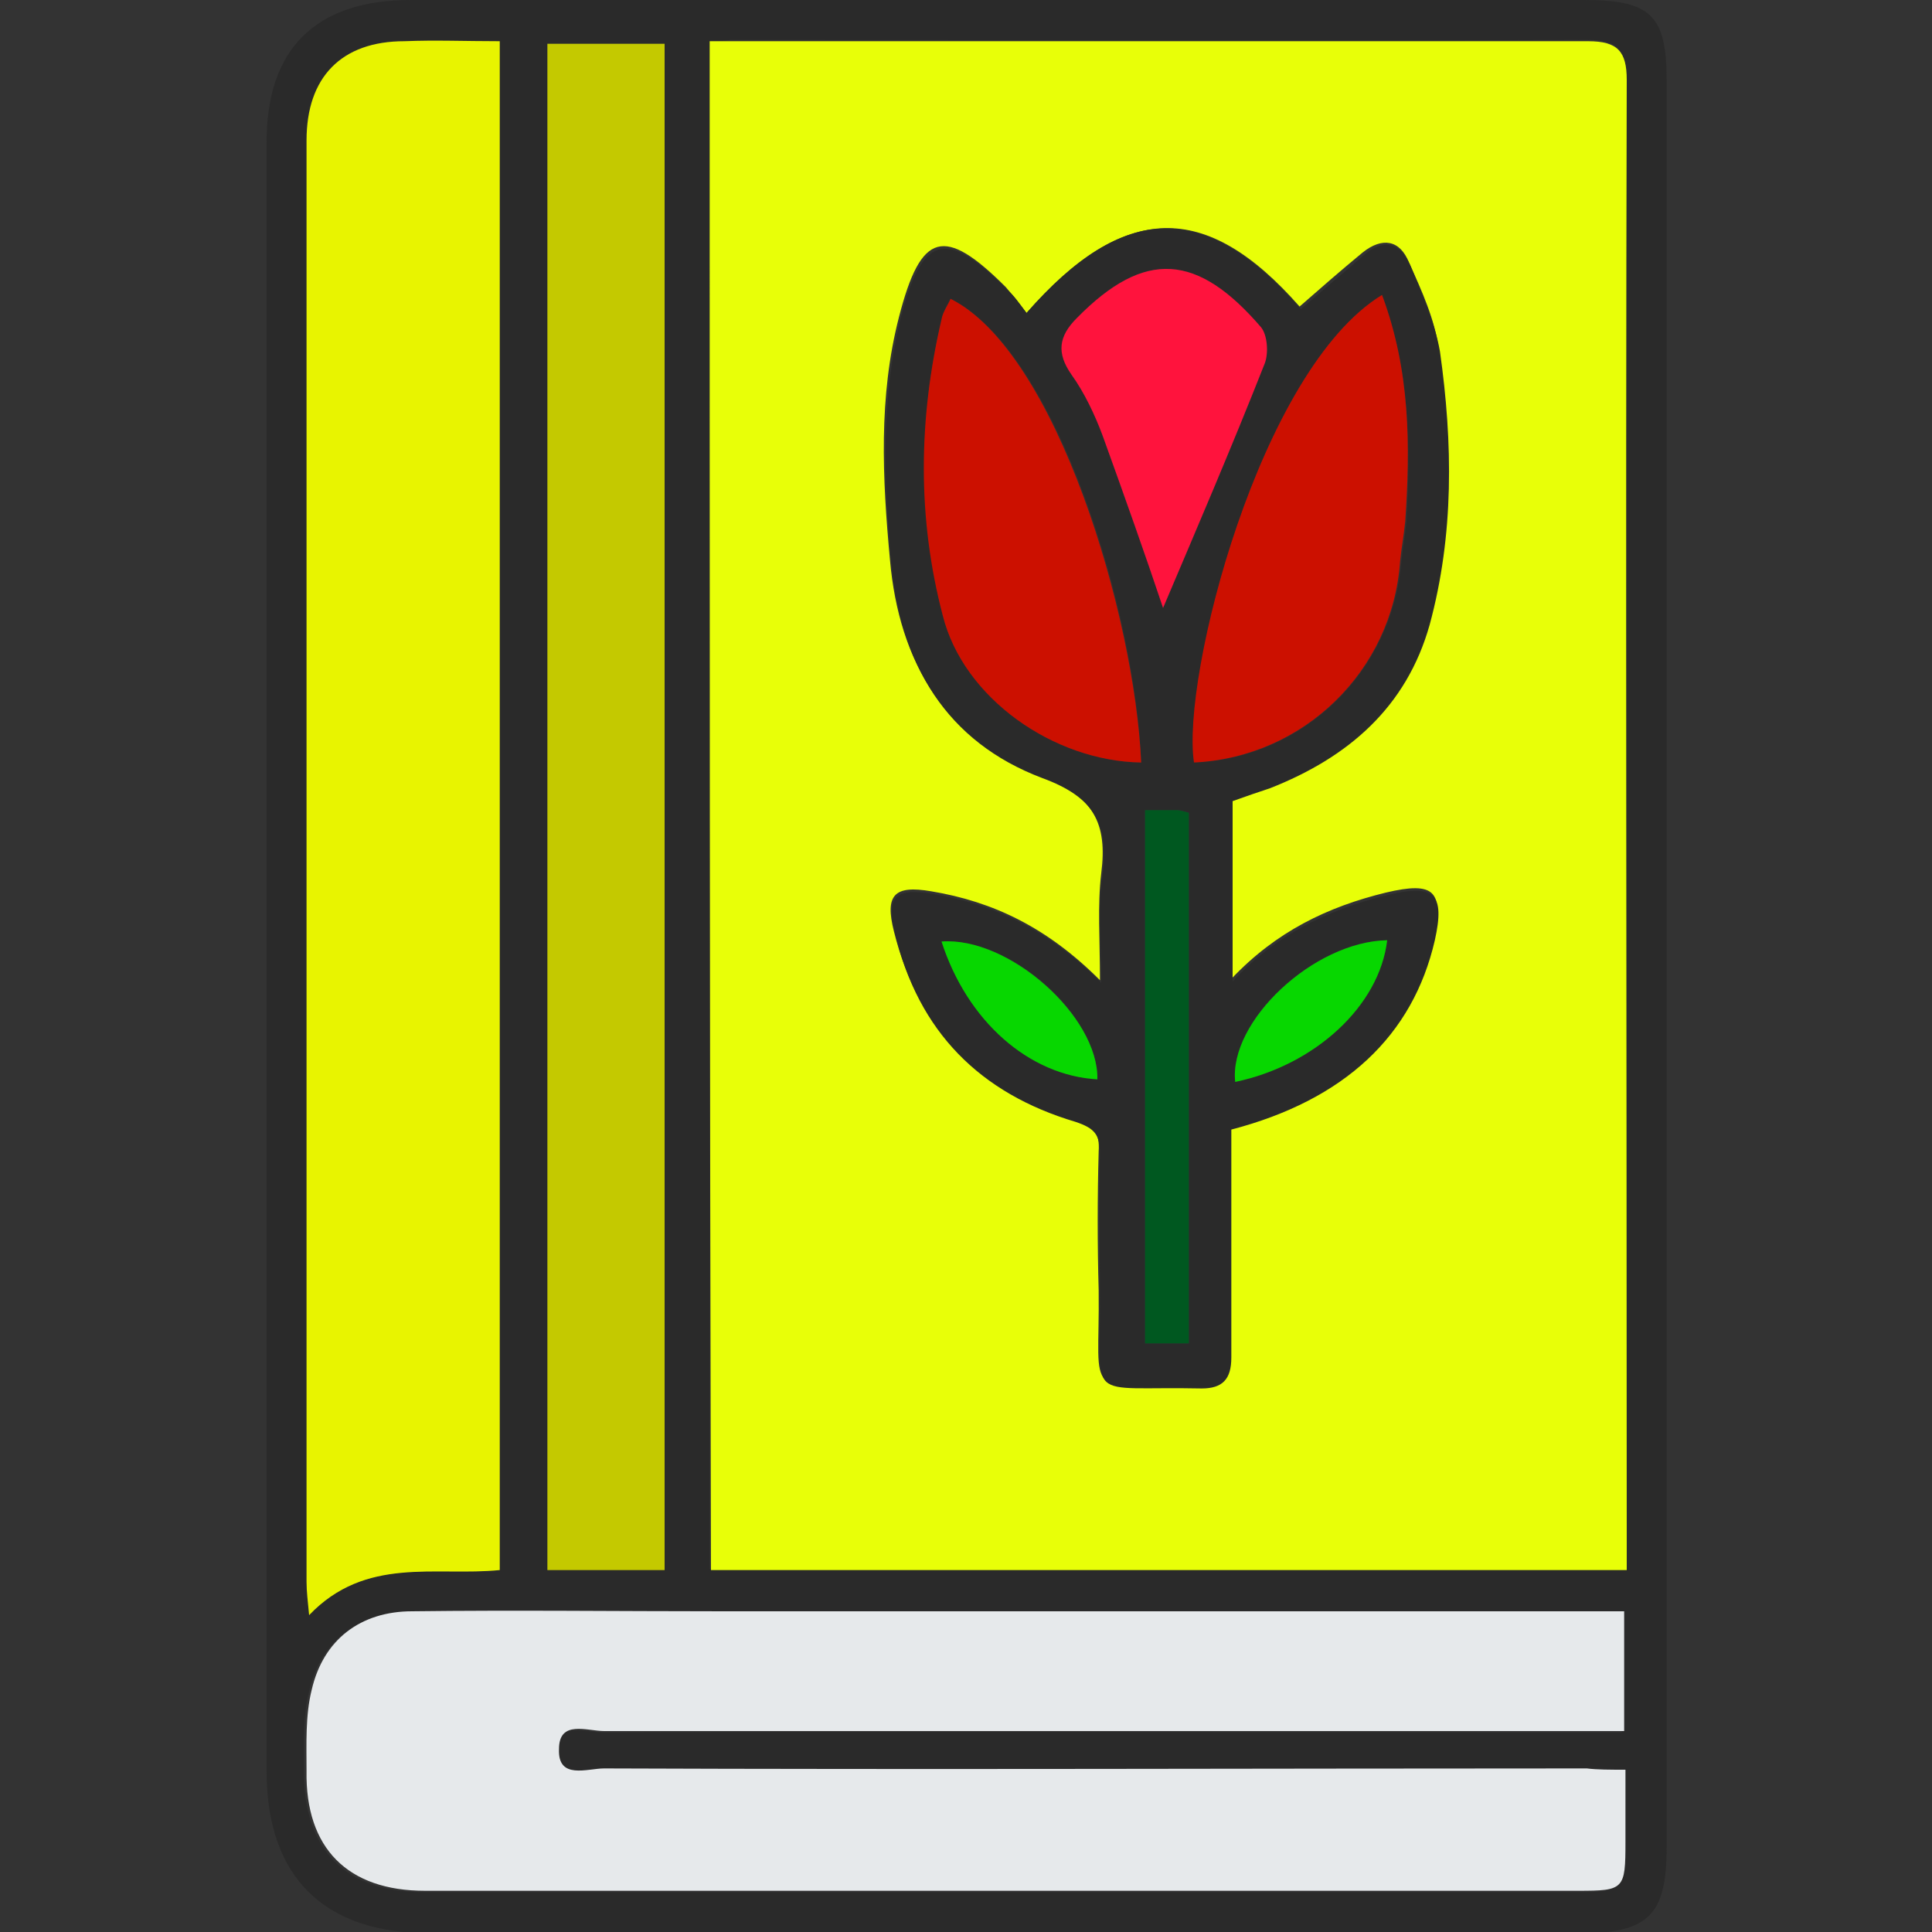
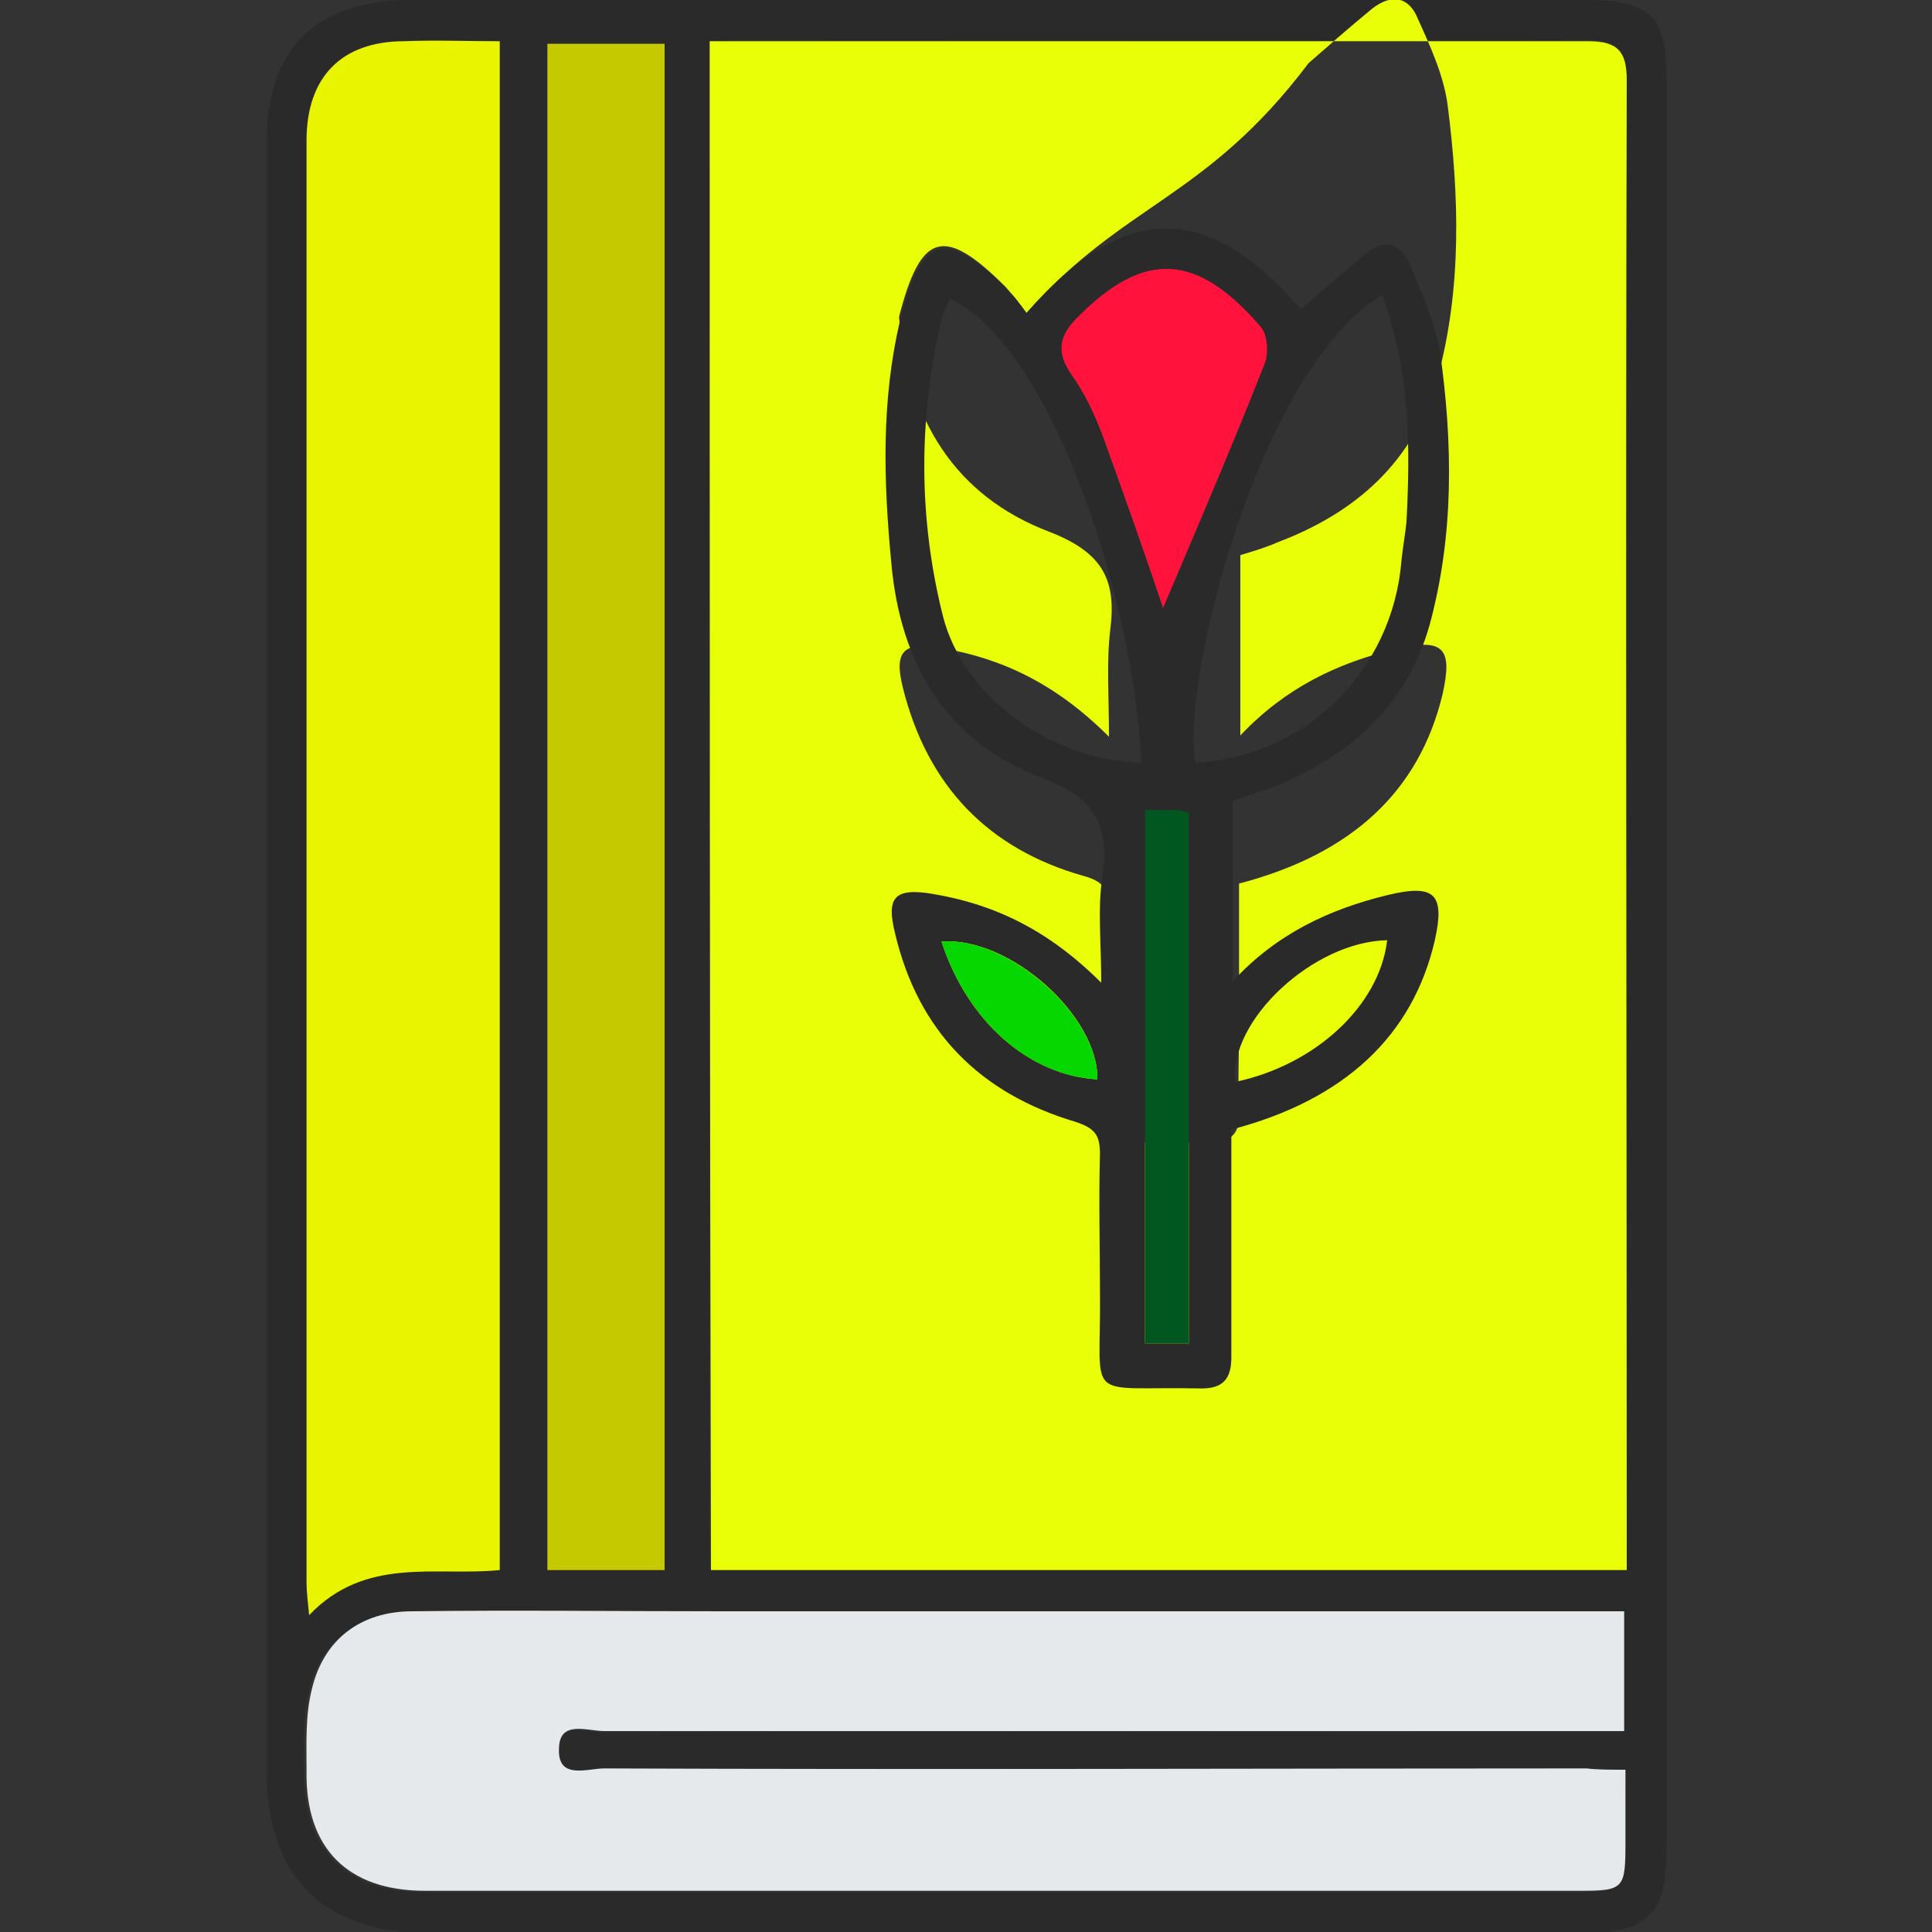
<svg xmlns="http://www.w3.org/2000/svg" version="1.1" id="Слой_1" x="0px" y="0px" viewBox="0 0 150 150" style="enable-background:new 0 0 150 150;" xml:space="preserve">
  <rect x="0" y="0" width="150" height="150" fill="#333333" stroke="none" />
  <style type="text/css"> .st0{fill:#2A2A2A;} .st1{fill:#E8FF08;} .st2{fill:#E6E9EB;} .st3{fill:#E8F400;} .st4{fill:#C4C900;} .st5{fill:#CC1000;} .st6{fill:#FF133D;} .st7{fill:#005820;} .st8{fill:#07D700;} </style>
  <g>
    <path class="st0" d="M129.4,75c0,22.8,0,45.6,0,68.4c0,5.3-1.4,6.7-6.8,6.7c-29.7,0-59.5,0-89.2,0c-8.3,0-12.7-4.4-12.7-12.6 c0-42.1,0-84.1,0-126.2C20.6,3.8,24.5,0,31.9,0C62.2,0,92.6,0,123,0c5.2,0,6.4,1.2,6.4,6.3C129.4,29.2,129.4,52.1,129.4,75z M55.1,3.2c0,39.8,0,79.2,0,118.6c23.8,0,47.3,0,71.1,0c0-0.8,0-1.5,0-2.2c0-37.8,0-75.7,0-113.5c0-2.3-0.6-3-3-3 c-22.2,0.1-44.3,0-66.5,0C56.2,3.2,55.7,3.2,55.1,3.2z M126.2,137.4c-1.3,0-2.2,0-3.2,0c-25.4,0-50.9,0-76.3,0 c-1.3,0-3.5,0.9-3.5-1.5c0.1-2.3,2.3-1.4,3.5-1.4c25.3-0.1,50.7,0,76,0c1,0,2.1,0,3.2,0c0-3.2,0-6.1,0-9.3c-1.1,0-2,0-3,0 c-22.4,0-44.7,0-67.1,0c-8,0-16,0-24,0c-4,0-6.9,2.2-7.8,6.1c-0.5,2-0.4,4.2-0.4,6.3c0,6,3.2,9.3,9.2,9.3c12.9,0,25.9,0,38.8,0 c16.9,0,33.8,0,50.7,0c3.6,0,3.7-0.1,3.7-3.8C126.2,141.3,126.2,139.6,126.2,137.4z M38.8,3.2c-2.6,0-5,0-7.4,0 c-4.9,0-7.6,2.8-7.6,7.7c0,37.3,0,74.6,0,111.9c0,0.7,0.1,1.4,0.2,2.6c4.3-4.6,9.8-3,14.8-3.5C38.8,82.2,38.8,42.9,38.8,3.2z M51.6,121.9c0-39.7,0-79.1,0-118.5c-3.2,0-6.2,0-9.1,0c0,39.6,0,79,0,118.5C45.5,121.9,48.4,121.9,51.6,121.9z" />
-     <path class="st1" d="M55.1,3.2c0.6,0,1.1,0,1.7,0c22.2,0,44.3,0,66.5,0c2.3,0,3,0.8,3,3c-0.1,37.8,0,75.7,0,113.5 c0,0.7,0,1.4,0,2.2c-23.8,0-47.3,0-71.1,0C55.1,82.4,55.1,42.9,55.1,3.2z M79.7,24.3c-0.6-0.8-1.1-1.4-1.6-2 c-4.8-4.8-6.6-4.3-8.3,2.3c-1.6,6.2-1.3,12.5-0.7,18.9c0.7,7.9,4.3,13.9,11.7,16.7c4.1,1.6,5.2,3.7,4.7,7.6 c-0.3,2.5-0.1,5.1-0.1,8.3c-4.1-4.1-8.3-6.1-13.1-6.9c-2.9-0.5-3.6,0.3-2.9,3.1c1.9,7.6,6.6,12.5,14,14.6c1.5,0.4,2,1,1.9,2.5 c-0.1,3.6-0.1,7.2,0,10.8c0.1,8.7-1.4,7.2,7.9,7.4c1.7,0,2.4-0.7,2.3-2.4c-0.1-2.2,0-4.4,0-6.6c0-3.8,0-7.5,0-11.1 c8.8-2.3,14-7.2,15.8-14.7c0.8-3.6,0.1-4.4-3.7-3.5c-4.5,1.1-8.5,3-12,6.7c0-5,0-9.5,0-14c1-0.3,2-0.6,2.9-1 c6.1-2.3,10.6-6.3,12.4-12.7c1.9-7,1.7-14.1,0.8-21.2c-0.3-2.3-1.3-4.5-2.3-6.7c-0.7-1.8-2.1-2-3.6-0.8c-1.7,1.4-3.3,2.8-4.9,4.2 C93.6,15.5,87.3,15.7,79.7,24.3z" />
+     <path class="st1" d="M55.1,3.2c0.6,0,1.1,0,1.7,0c22.2,0,44.3,0,66.5,0c2.3,0,3,0.8,3,3c-0.1,37.8,0,75.7,0,113.5 c0,0.7,0,1.4,0,2.2c-23.8,0-47.3,0-71.1,0C55.1,82.4,55.1,42.9,55.1,3.2z M79.7,24.3c-0.6-0.8-1.1-1.4-1.6-2 c-4.8-4.8-6.6-4.3-8.3,2.3c0.7,7.9,4.3,13.9,11.7,16.7c4.1,1.6,5.2,3.7,4.7,7.6 c-0.3,2.5-0.1,5.1-0.1,8.3c-4.1-4.1-8.3-6.1-13.1-6.9c-2.9-0.5-3.6,0.3-2.9,3.1c1.9,7.6,6.6,12.5,14,14.6c1.5,0.4,2,1,1.9,2.5 c-0.1,3.6-0.1,7.2,0,10.8c0.1,8.7-1.4,7.2,7.9,7.4c1.7,0,2.4-0.7,2.3-2.4c-0.1-2.2,0-4.4,0-6.6c0-3.8,0-7.5,0-11.1 c8.8-2.3,14-7.2,15.8-14.7c0.8-3.6,0.1-4.4-3.7-3.5c-4.5,1.1-8.5,3-12,6.7c0-5,0-9.5,0-14c1-0.3,2-0.6,2.9-1 c6.1-2.3,10.6-6.3,12.4-12.7c1.9-7,1.7-14.1,0.8-21.2c-0.3-2.3-1.3-4.5-2.3-6.7c-0.7-1.8-2.1-2-3.6-0.8c-1.7,1.4-3.3,2.8-4.9,4.2 C93.6,15.5,87.3,15.7,79.7,24.3z" />
    <path class="st2" d="M126.2,137.4c0,2.1,0,3.9,0,5.6c0,3.7-0.1,3.8-3.7,3.8c-16.9,0-33.8,0-50.7,0c-12.9,0-25.9,0-38.8,0 c-6,0-9.3-3.3-9.2-9.3c0-2.1-0.1-4.3,0.4-6.3c0.9-3.9,3.8-6.1,7.8-6.1c8-0.1,16,0,24,0c22.4,0,44.7,0,67.1,0c0.9,0,1.9,0,3,0 c0,3.1,0,6.1,0,9.3c-1.1,0-2.2,0-3.2,0c-25.3,0-50.7,0-76,0c-1.3,0-3.5-0.9-3.5,1.4c-0.1,2.4,2.2,1.5,3.5,1.5 c25.4,0.1,50.9,0,76.3,0C124,137.4,125,137.4,126.2,137.4z" />
    <path class="st3" d="M38.8,3.2c0,39.7,0,79.1,0,118.7c-5,0.5-10.4-1.1-14.8,3.5c-0.1-1.1-0.2-1.8-0.2-2.6c0-37.3,0-74.6,0-111.9 c0-4.9,2.7-7.7,7.6-7.7C33.8,3.1,36.1,3.2,38.8,3.2z" />
    <path class="st4" d="M51.6,121.9c-3.2,0-6,0-9.1,0c0-39.5,0-78.9,0-118.5c2.9,0,6,0,9.1,0C51.6,42.8,51.6,82.2,51.6,121.9z" />
    <path class="st0" d="M79.7,24.3c7.5-8.6,13.9-8.8,21.3-0.3c1.6-1.4,3.3-2.8,4.9-4.2c1.5-1.3,2.8-1,3.6,0.8c0.9,2.2,1.9,4.4,2.3,6.7 c1,7.1,1.1,14.2-0.8,21.2c-1.8,6.4-6.3,10.3-12.4,12.7c-0.9,0.3-1.8,0.6-2.9,1c0,4.5,0,9,0,14c3.4-3.7,7.5-5.6,12-6.7 c3.7-0.9,4.5-0.1,3.7,3.5c-1.7,7.4-7,12.4-15.8,14.7c0,3.6,0,7.4,0,11.1c0,2.2,0,4.4,0,6.6c0,1.7-0.7,2.4-2.3,2.4 c-9.3-0.2-7.8,1.3-7.9-7.4c0-3.6-0.1-7.2,0-10.8c0-1.5-0.4-2-1.9-2.5c-7.4-2.2-12.2-7-14-14.6c-0.7-2.8-0.1-3.6,2.9-3.1 c4.8,0.8,9,2.8,13.1,6.9c0-3.2-0.3-5.8,0.1-8.3c0.5-4-0.6-6.1-4.7-7.6c-7.4-2.8-11-8.8-11.7-16.7c-0.6-6.3-0.8-12.6,0.7-18.9 c1.7-6.6,3.5-7.1,8.3-2.3C78.7,22.9,79.1,23.5,79.7,24.3z M107.3,22.9c-9.5,5.8-15.6,29.7-14.5,36.3c8.5-0.4,15.3-7.1,16-15.6 c0.1-1,0.3-2.1,0.4-3.1C109.5,34.6,109.5,28.8,107.3,22.9z M88.6,59.2c-0.4-11.4-6.5-31.9-14.8-36c-0.3,0.5-0.6,1.1-0.7,1.6 c-1.8,7.7-1.8,15.4,0.1,23C74.8,54.2,81.8,59.1,88.6,59.2z M90.3,47.2c2.5-5.8,5.3-12.4,7.9-19c0.3-0.8,0.2-2.2-0.3-2.8 c-5-5.7-9-6.1-14.3-0.7c-1.4,1.4-1.5,2.7-0.4,4.4c1,1.4,1.8,3,2.4,4.7C87.3,38.5,89,43.3,90.3,47.2z M88.9,62.9c0,14,0,27.8,0,41.4 c1.3,0,2.3,0,3.4,0c0-13.9,0-27.5,0-41.2c-0.4-0.1-0.6-0.2-0.9-0.2C90.7,62.9,89.9,62.9,88.9,62.9z M85.2,83.8 c0.1-4.9-6.8-11.1-12.1-10.7C75.1,79.3,79.9,83.5,85.2,83.8z M107.7,73c-5.7,0.1-12.3,6.2-11.8,11C102.1,82.7,107.1,78.1,107.7,73z " />
-     <path class="st5" d="M107.3,22.9c2.2,5.9,2.2,11.7,1.8,17.6c-0.1,1-0.3,2.1-0.4,3.1c-0.6,8.5-7.5,15.2-16,15.6 C91.7,52.6,97.8,28.7,107.3,22.9z" />
-     <path class="st5" d="M88.6,59.2c-6.8-0.1-13.8-5-15.4-11.4c-2-7.6-1.9-15.3-0.1-23c0.1-0.6,0.5-1.1,0.7-1.6 C82,27.3,88.1,47.8,88.6,59.2z" />
    <path class="st6" d="M90.3,47.2c-1.3-3.9-3-8.7-4.7-13.4c-0.6-1.6-1.4-3.3-2.4-4.7c-1.2-1.7-1-3,0.4-4.4c5.3-5.4,9.4-5,14.3,0.7 c0.5,0.6,0.6,2,0.3,2.8C95.6,34.8,92.8,41.3,90.3,47.2z" />
    <path class="st7" d="M88.9,62.9c0.9,0,1.7,0,2.5,0c0.2,0,0.5,0.1,0.9,0.2c0,13.7,0,27.3,0,41.2c-1.1,0-2.1,0-3.4,0 C88.9,90.6,88.9,76.9,88.9,62.9z" />
    <path class="st8" d="M85.2,83.8c-5.3-0.3-10.1-4.5-12.1-10.7C78.3,72.7,85.3,78.9,85.2,83.8z" />
-     <path class="st8" d="M107.7,73c-0.6,5.1-5.6,9.7-11.8,11C95.4,79.3,102,73.1,107.7,73z" />
  </g>
  <g> </g>
  <g> </g>
  <g> </g>
  <g> </g>
  <g> </g>
</svg>